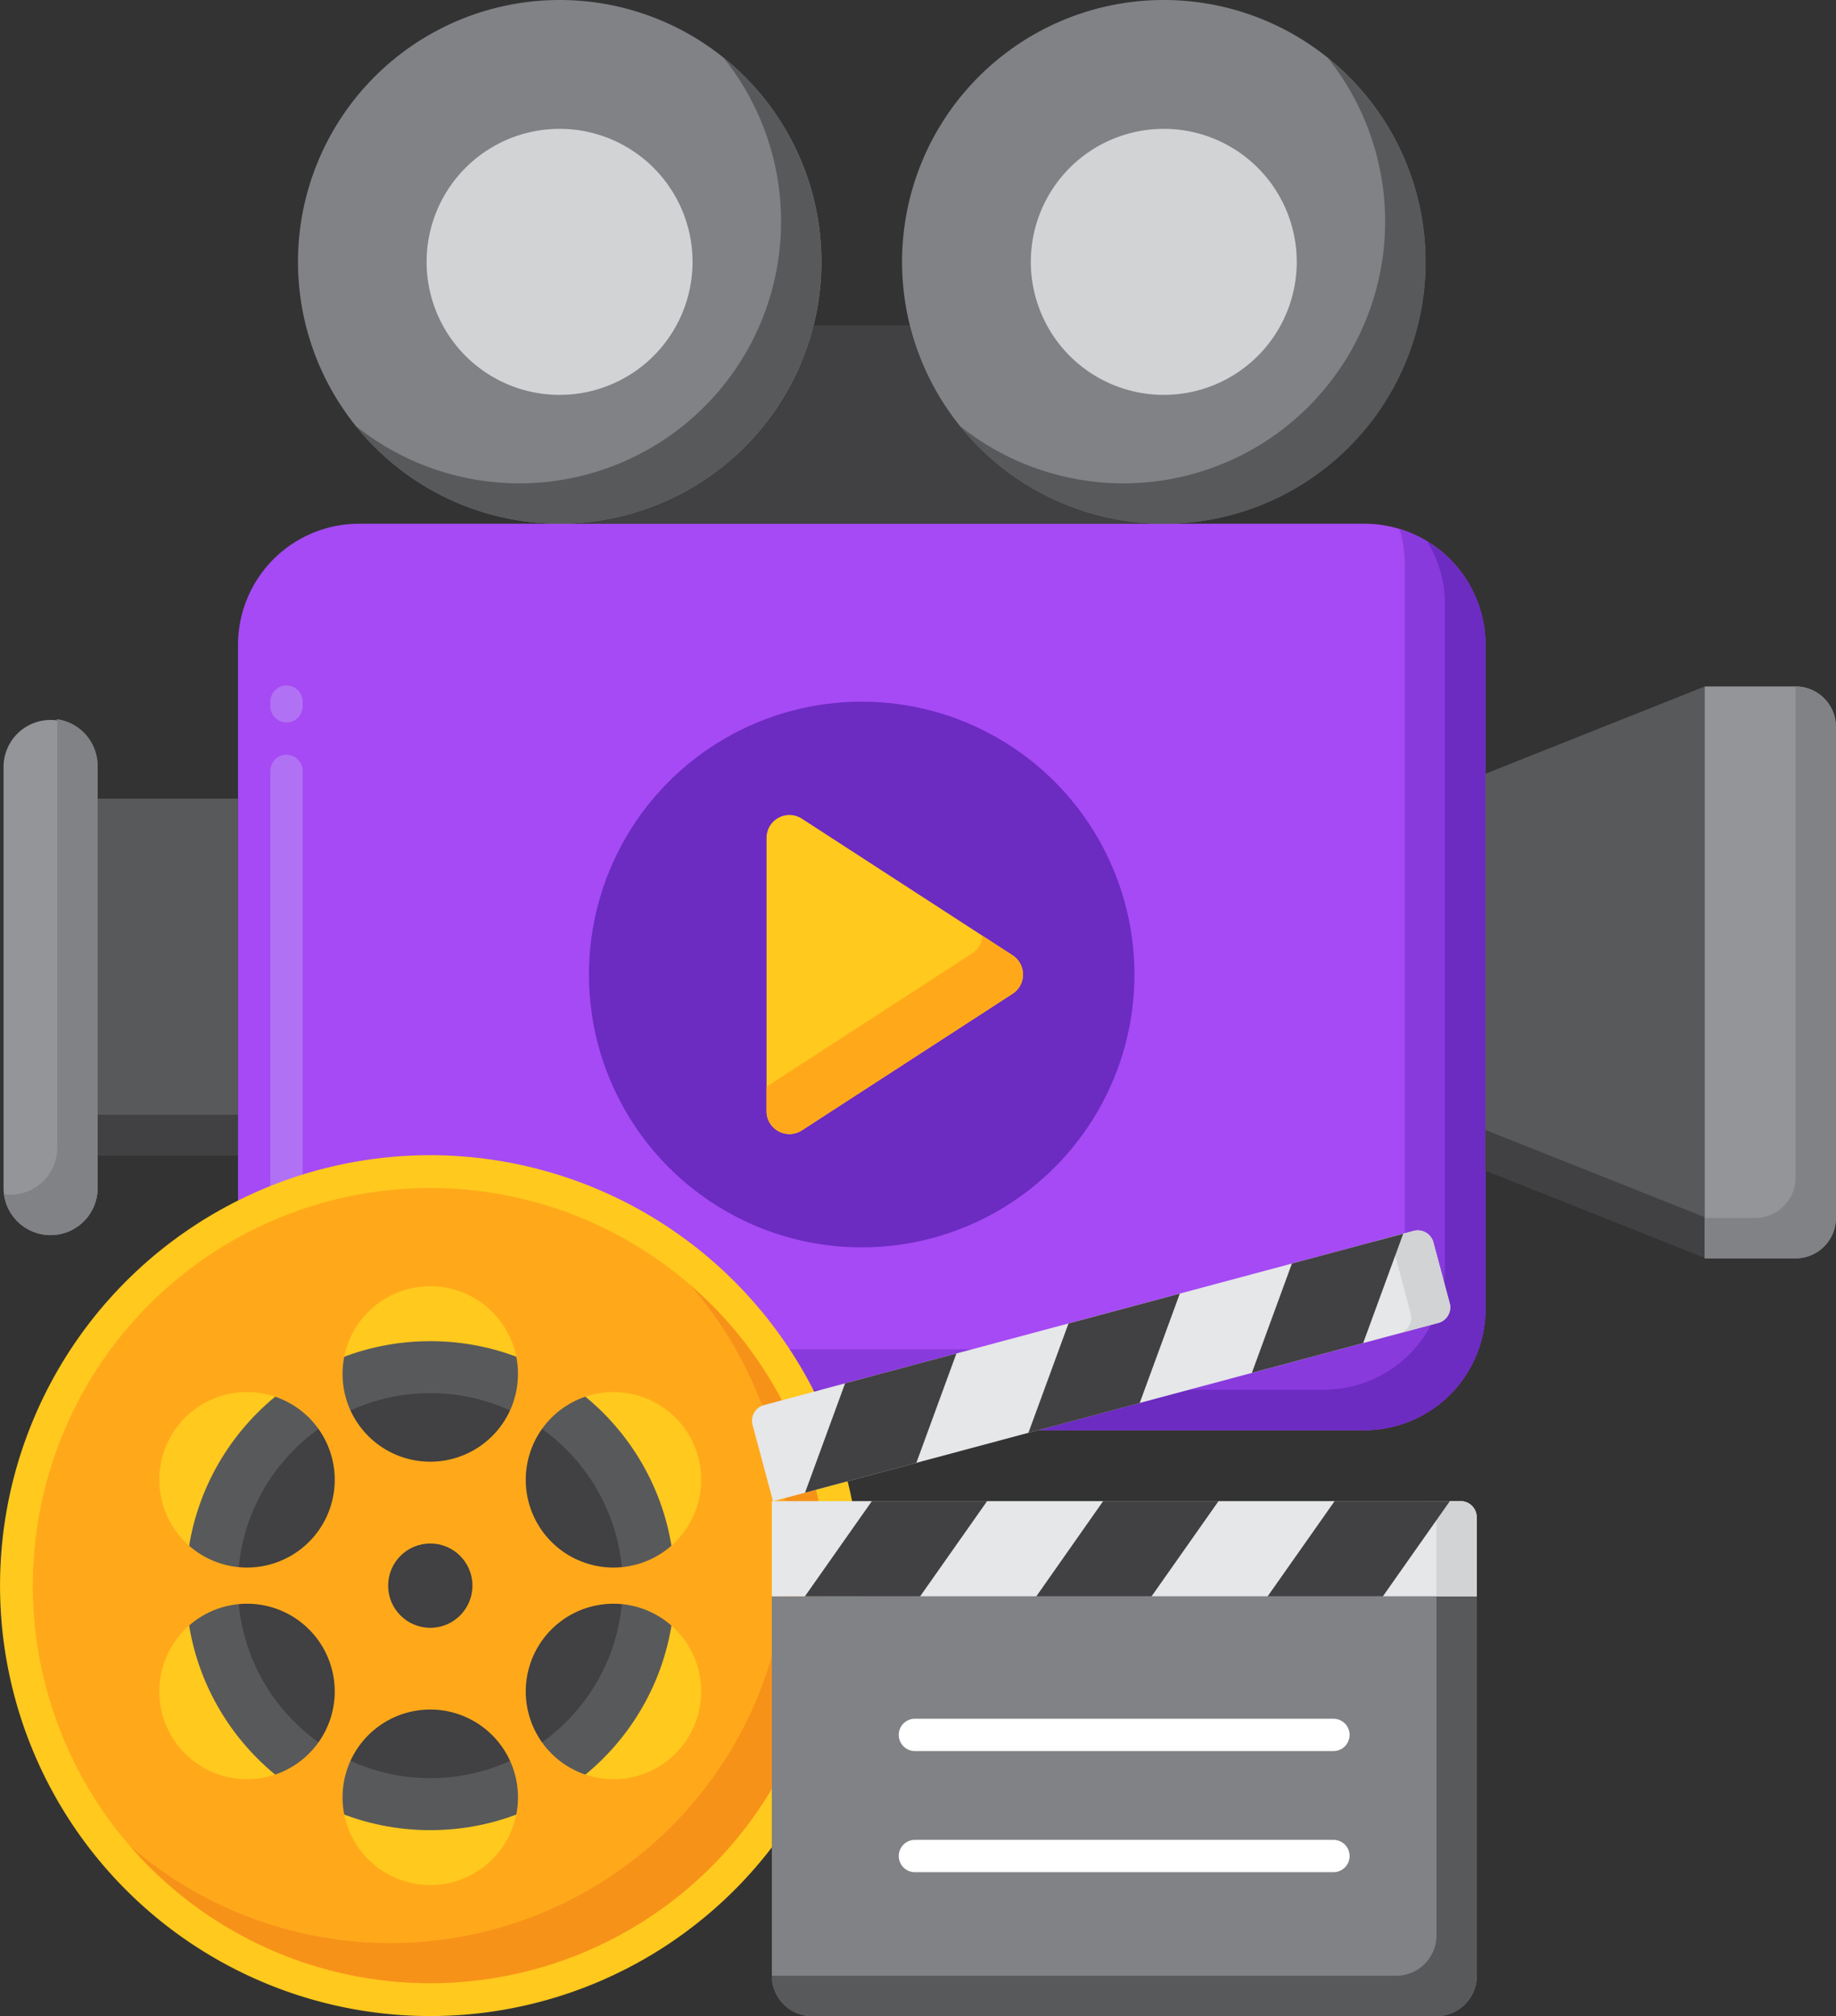
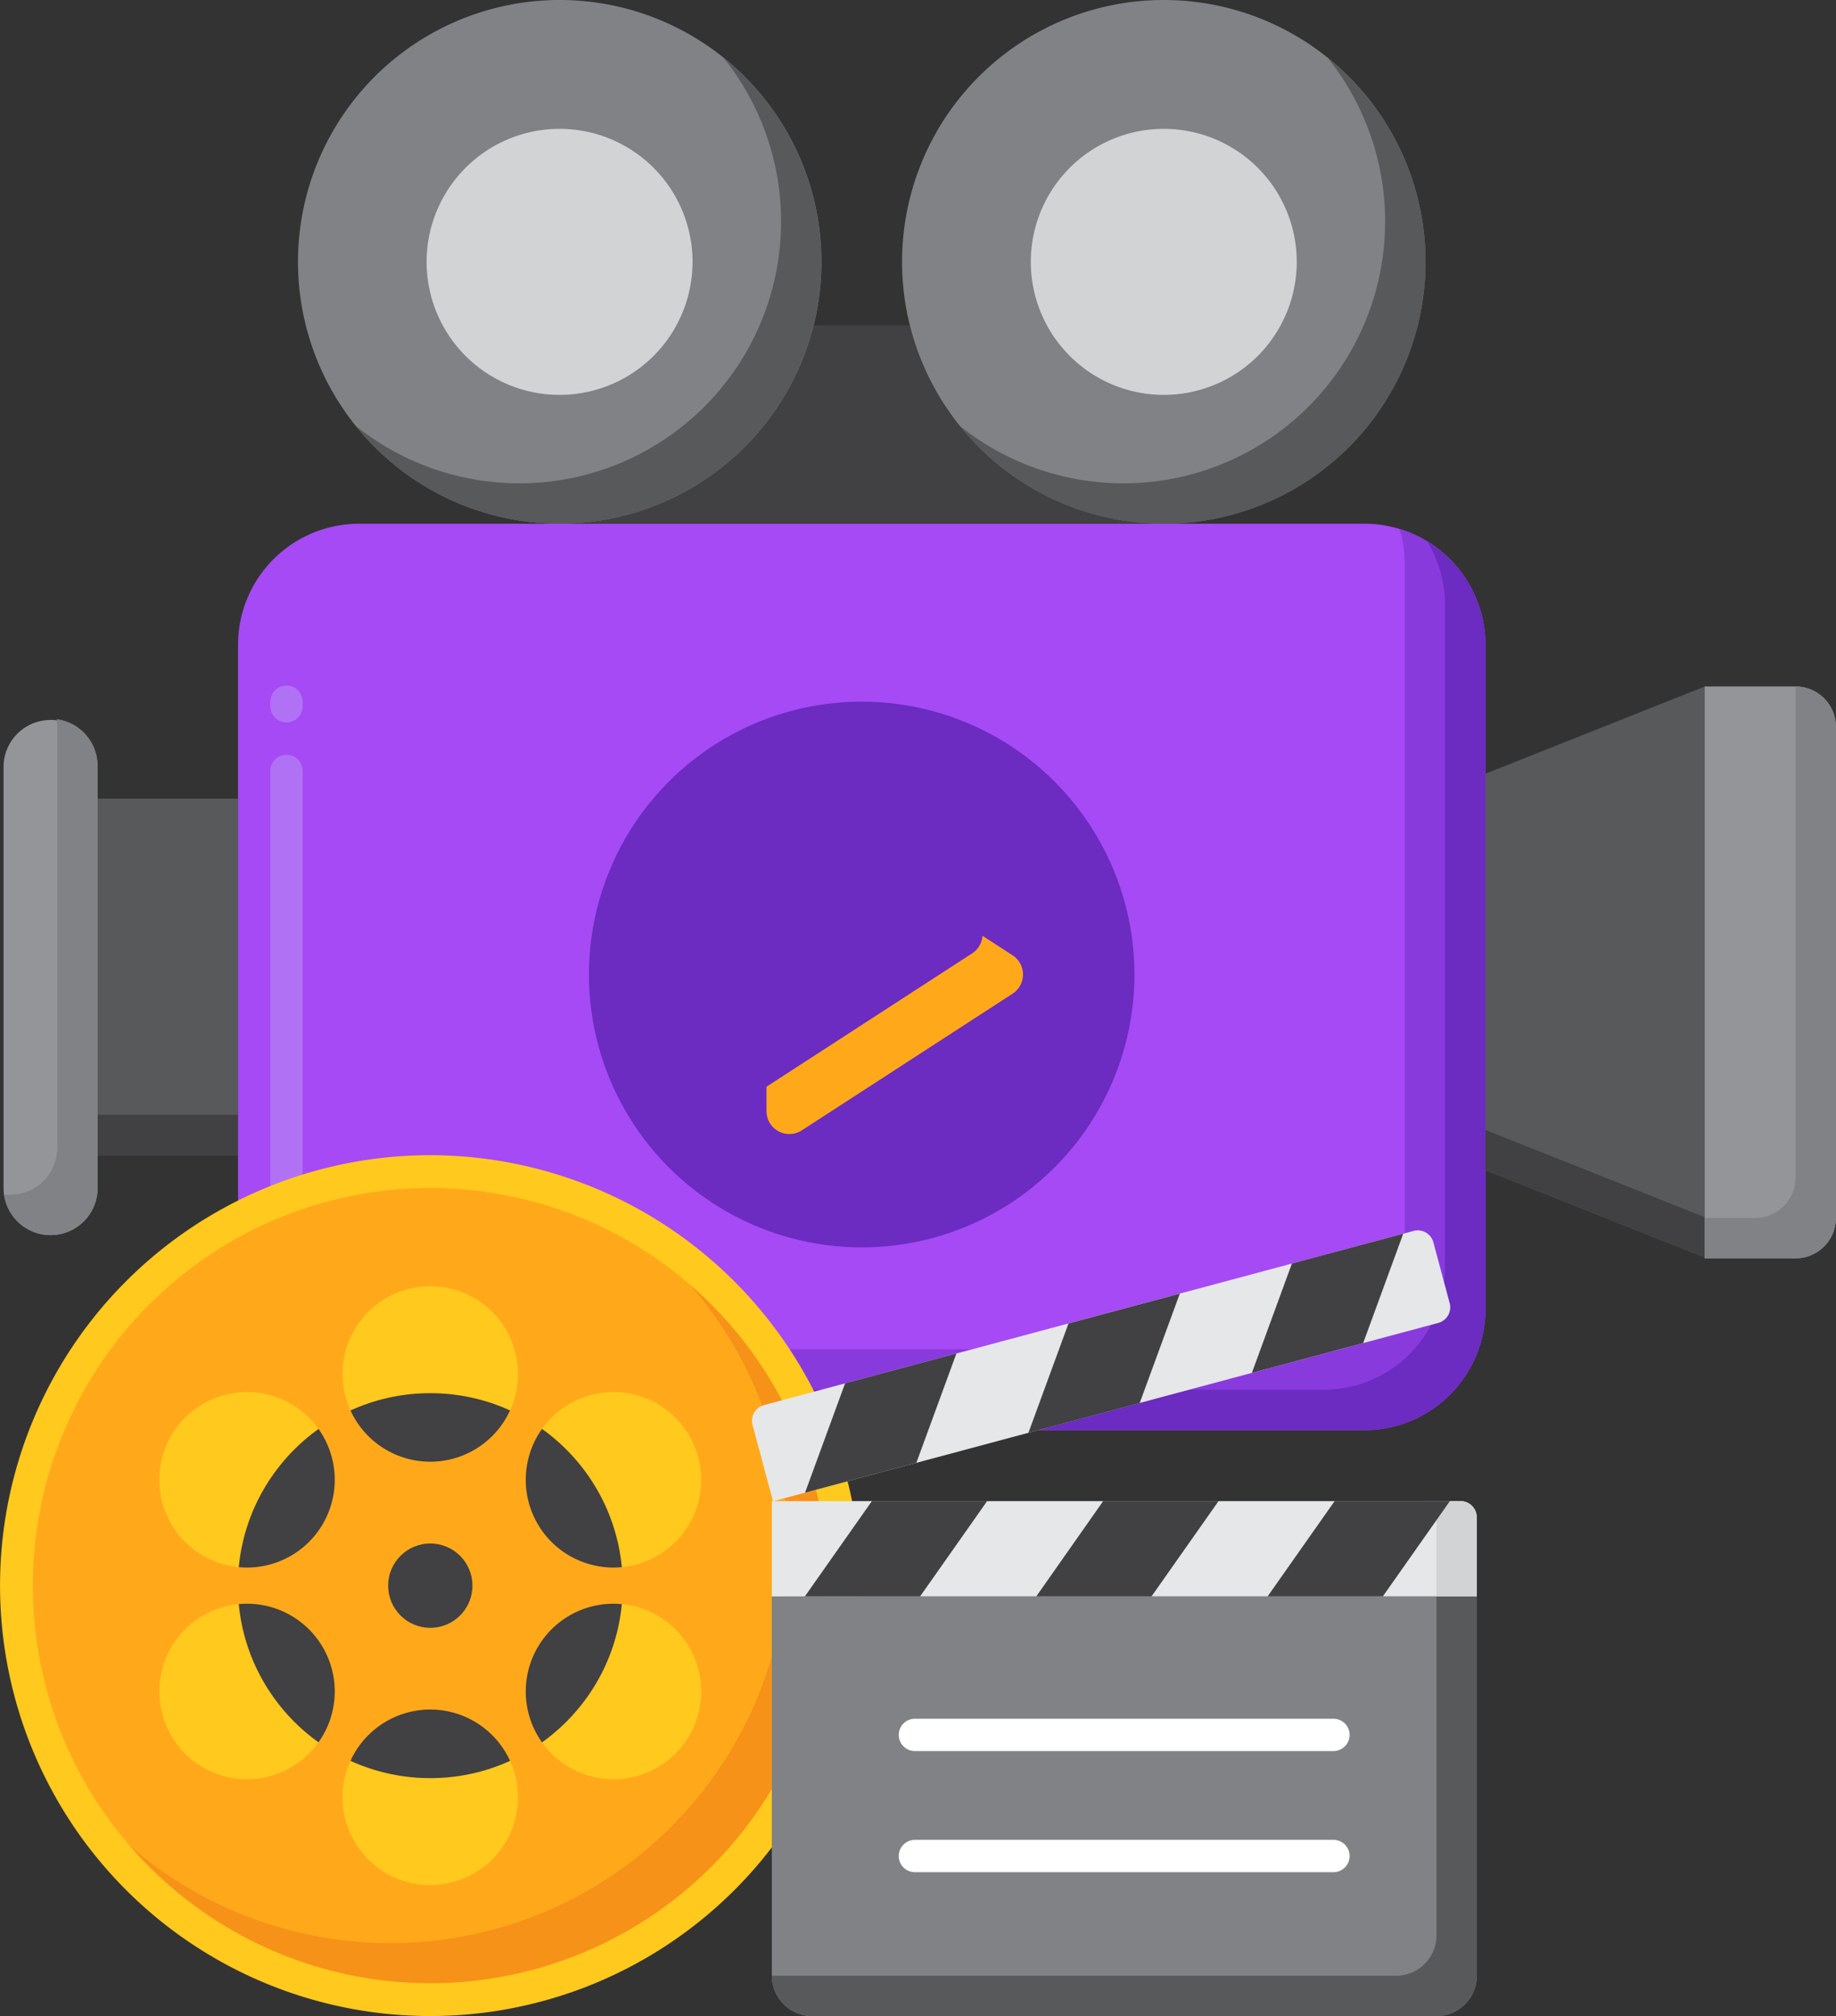
<svg xmlns="http://www.w3.org/2000/svg" width="53.314" height="58.52" viewBox="0 0 53.314 58.52">
  <rect x="0" y="0" width="53.314" height="58.52" fill="#333333" stroke="none" />
  <g id="Group_34237" data-name="Group 34237" transform="translate(-14.281 -3.176)">
    <g id="Group_34180" data-name="Group 34180" transform="translate(14.384 3.176)">
      <g id="Group_34179" data-name="Group 34179" transform="translate(0 0)">
        <g id="Group_34130" data-name="Group 34130" transform="translate(6.809 15.202)">
          <g id="Group_34129" data-name="Group 34129">
            <g id="Group_34128" data-name="Group 34128">
              <path id="Path_50998" data-name="Path 50998" d="M79.988,71.545a3.516,3.516,0,0,0-3.516-3.516H47.282a3.516,3.516,0,0,0-3.516,3.516V90.821a3.516,3.516,0,0,0,3.516,3.516h29.19a3.516,3.516,0,0,0,3.516-3.516Z" transform="translate(-43.766 -68.029)" fill="#a54af4" />
            </g>
          </g>
        </g>
        <g id="Group_34133" data-name="Group 34133" transform="translate(7.747 19.898)">
          <g id="Group_34132" data-name="Group 34132">
            <g id="Group_34131" data-name="Group 34131">
              <path id="Path_50999" data-name="Path 50999" d="M48.235,104.84a.469.469,0,0,1-.469-.469V90.541a.469.469,0,1,1,.938,0v13.83A.469.469,0,0,1,48.235,104.84Zm0-15.706a.469.469,0,0,1-.469-.469v-.135a.469.469,0,0,1,.938,0v.135A.469.469,0,0,1,48.235,89.135Z" transform="translate(-47.766 -88.062)" fill="#b171f4" />
            </g>
          </g>
        </g>
        <g id="Group_34135" data-name="Group 34135" transform="translate(6.961 15.354)">
          <g id="Group_34134" data-name="Group 34134">
            <path id="Path_51000" data-name="Path 51000" d="M77.987,68.676a3.51,3.51,0,0,1,.152,1.02V88.972a3.516,3.516,0,0,1-3.516,3.516H45.433a3.509,3.509,0,0,1-1.02-.152,3.517,3.517,0,0,0,3.365,2.5h29.19a3.516,3.516,0,0,0,3.516-3.516V72.04A3.516,3.516,0,0,0,77.987,68.676Z" transform="translate(-44.413 -68.676)" fill="#893add" />
          </g>
        </g>
        <g id="Group_34137" data-name="Group 34137" transform="translate(7.325 15.719)">
          <g id="Group_34136" data-name="Group 34136">
            <path id="Path_51001" data-name="Path 51001" d="M79.986,70.232A3.494,3.494,0,0,1,80.5,72.06V91.335a3.516,3.516,0,0,1-3.516,3.516H47.8a3.5,3.5,0,0,1-1.828-.516,3.51,3.51,0,0,0,3,1.688h29.19a3.516,3.516,0,0,0,3.516-3.516V73.232A3.51,3.51,0,0,0,79.986,70.232Z" transform="translate(-45.969 -70.232)" fill="#6c2bc1" />
          </g>
        </g>
        <path id="Path_51002" data-name="Path 51002" d="M101.153,49.228a7.6,7.6,0,0,1-7.375-5.756H90.987a7.6,7.6,0,0,1-7.375,5.756Z" transform="translate(-67.463 -34.026)" fill="#414042" />
        <g id="Group_34139" data-name="Group 34139" transform="translate(16.999 20.367)">
          <g id="Group_34138" data-name="Group 34138">
            <circle id="Ellipse_31" data-name="Ellipse 31" cx="7.92" cy="7.92" r="7.92" fill="#6c2bc1" />
          </g>
        </g>
        <g id="Group_34141" data-name="Group 34141" transform="translate(22.156 23.656)">
          <g id="Group_34140" data-name="Group 34140">
-             <path id="Path_51003" data-name="Path 51003" d="M109.236,112.688v-7.93a.665.665,0,0,1,1.027-.558l6.117,3.965a.665.665,0,0,1,0,1.117l-6.117,3.965A.665.665,0,0,1,109.236,112.688Z" transform="translate(-109.236 -104.092)" fill="#ffc91d" />
-           </g>
+             </g>
        </g>
        <g id="Group_34143" data-name="Group 34143" transform="translate(22.156 27.162)">
          <g id="Group_34142" data-name="Group 34142">
            <path id="Path_51004" data-name="Path 51004" d="M116.38,119.618l-.874-.567a.654.654,0,0,1-.3.511l-5.972,3.871v.708a.665.665,0,0,0,1.027.558l6.117-3.965A.665.665,0,0,0,116.38,119.618Z" transform="translate(-109.236 -119.051)" fill="#ffa91a" />
          </g>
        </g>
        <g id="Group_34146" data-name="Group 34146" transform="translate(43.031 19.926)">
          <g id="Group_34145" data-name="Group 34145">
            <g id="Group_34144" data-name="Group 34144">
              <path id="Path_51005" data-name="Path 51005" d="M198.289,90.714v11.512l6.37,2.533V88.181Z" transform="translate(-198.289 -88.181)" fill="#58595b" />
            </g>
          </g>
        </g>
        <g id="Group_34148" data-name="Group 34148" transform="translate(43.031 32.799)">
          <g id="Group_34147" data-name="Group 34147">
            <path id="Path_51006" data-name="Path 51006" d="M198.289,144.27l6.37,2.533v-1.172l-6.37-2.533Z" transform="translate(-198.289 -143.098)" fill="#414042" />
          </g>
        </g>
        <g id="Group_34165" data-name="Group 34165" transform="translate(8.549)">
          <g id="Group_34151" data-name="Group 34151">
            <g id="Group_34150" data-name="Group 34150">
              <g id="Group_34149" data-name="Group 34149">
                <path id="Path_51007" data-name="Path 51007" d="M58.788,3.176a7.6,7.6,0,1,0,7.6,7.6,7.6,7.6,0,0,0-7.6-7.6Z" transform="translate(-51.187 -3.176)" fill="#808285" />
              </g>
            </g>
          </g>
          <g id="Group_34153" data-name="Group 34153" transform="translate(1.673 1.673)">
            <g id="Group_34152" data-name="Group 34152">
              <path id="Path_51008" data-name="Path 51008" d="M69.009,10.315A7.6,7.6,0,0,1,58.326,21,7.6,7.6,0,1,0,69.009,10.315Z" transform="translate(-58.326 -10.315)" fill="#58595b" />
            </g>
          </g>
          <g id="Group_34156" data-name="Group 34156" transform="translate(3.74 3.74)">
            <g id="Group_34155" data-name="Group 34155">
              <g id="Group_34154" data-name="Group 34154">
                <path id="Path_51009" data-name="Path 51009" d="M71,19.133a3.861,3.861,0,1,0,3.861,3.861A3.861,3.861,0,0,0,71,19.133Z" transform="translate(-67.143 -19.133)" fill="#d1d3d4" />
              </g>
            </g>
          </g>
          <g id="Group_34159" data-name="Group 34159" transform="translate(17.541)">
            <g id="Group_34158" data-name="Group 34158">
              <g id="Group_34157" data-name="Group 34157">
                <path id="Path_51010" data-name="Path 51010" d="M133.617,3.176a7.6,7.6,0,1,0,7.6,7.6,7.6,7.6,0,0,0-7.6-7.6Z" transform="translate(-126.016 -3.176)" fill="#808285" />
              </g>
            </g>
          </g>
          <g id="Group_34161" data-name="Group 34161" transform="translate(19.214 1.673)">
            <g id="Group_34160" data-name="Group 34160">
              <path id="Path_51011" data-name="Path 51011" d="M143.838,10.315A7.6,7.6,0,0,1,133.155,21a7.6,7.6,0,1,0,10.683-10.683Z" transform="translate(-133.155 -10.315)" fill="#58595b" />
            </g>
          </g>
          <g id="Group_34164" data-name="Group 34164" transform="translate(21.281 3.74)">
            <g id="Group_34163" data-name="Group 34163">
              <g id="Group_34162" data-name="Group 34162">
                <path id="Path_51012" data-name="Path 51012" d="M145.833,19.133a3.861,3.861,0,1,0,3.861,3.861A3.861,3.861,0,0,0,145.833,19.133Z" transform="translate(-141.972 -19.133)" fill="#d1d3d4" />
              </g>
            </g>
          </g>
        </g>
        <g id="Group_34167" data-name="Group 34167" transform="translate(49.401 19.926)">
          <g id="Group_34166" data-name="Group 34166">
            <path id="Path_51013" data-name="Path 51013" d="M228.1,104.78h-2.638v-16.6H228.1a1.172,1.172,0,0,1,1.172,1.172v14.255A1.172,1.172,0,0,1,228.1,104.78Z" transform="translate(-225.465 -88.181)" fill="#939598" />
          </g>
        </g>
        <g id="Group_34169" data-name="Group 34169" transform="translate(49.401 19.926)">
          <g id="Group_34168" data-name="Group 34168">
            <path id="Path_51014" data-name="Path 51014" d="M228.1,88.181v14.255a1.172,1.172,0,0,1-1.172,1.172h-1.466v1.172H228.1a1.172,1.172,0,0,0,1.172-1.172V89.353A1.172,1.172,0,0,0,228.1,88.181Z" transform="translate(-225.465 -88.181)" fill="#808285" />
          </g>
        </g>
        <g id="Group_34178" data-name="Group 34178" transform="translate(0 20.861)">
          <g id="Group_34171" data-name="Group 34171" transform="translate(2.731 2.32)">
            <g id="Group_34170" data-name="Group 34170">
              <path id="Path_51015" data-name="Path 51015" d="M26.371,102.066h4.074v10.35H26.371Z" transform="translate(-26.371 -102.066)" fill="#58595b" />
            </g>
          </g>
          <g id="Group_34173" data-name="Group 34173" transform="translate(2.731 11.498)">
            <g id="Group_34172" data-name="Group 34172">
              <path id="Path_51016" data-name="Path 51016" d="M26.371,141.221h4.074v1.172H26.371Z" transform="translate(-26.371 -141.221)" fill="#414042" />
            </g>
          </g>
          <g id="Group_34175" data-name="Group 34175">
            <g id="Group_34174" data-name="Group 34174">
              <path id="Path_51017" data-name="Path 51017" d="M16.085,107.16a1.366,1.366,0,0,1-1.366-1.366V93.536a1.366,1.366,0,0,1,2.731,0v12.259A1.366,1.366,0,0,1,16.085,107.16Z" transform="translate(-14.719 -92.17)" fill="#939598" />
            </g>
          </g>
          <g id="Group_34177" data-name="Group 34177" transform="translate(0.014 0.013)">
            <g id="Group_34176" data-name="Group 34176">
              <path id="Path_51018" data-name="Path 51018" d="M16.31,92.226a1.385,1.385,0,0,1,.013.18v12.259a1.366,1.366,0,0,1-1.366,1.366,1.341,1.341,0,0,1-.18-.013,1.365,1.365,0,0,0,2.718-.18V93.579A1.365,1.365,0,0,0,16.31,92.226Z" transform="translate(-14.777 -92.226)" fill="#808285" />
            </g>
          </g>
        </g>
      </g>
    </g>
    <g id="Group_34194" data-name="Group 34194" transform="translate(14.281 36.707)">
      <g id="Group_34182" data-name="Group 34182" transform="translate(0)">
        <g id="Group_34181" data-name="Group 34181">
          <path id="Path_51019" data-name="Path 51019" d="M26.775,146.221A12.494,12.494,0,1,0,39.27,158.715,12.509,12.509,0,0,0,26.775,146.221Z" transform="translate(-14.281 -146.221)" fill="#ffc91d" />
        </g>
      </g>
      <g id="Group_34184" data-name="Group 34184" transform="translate(5.398 5.398)">
        <g id="Group_34183" data-name="Group 34183">
-           <circle id="Ellipse_32" data-name="Ellipse 32" cx="7.097" cy="7.097" r="7.097" fill="#58595b" />
-         </g>
+           </g>
      </g>
      <g id="Group_34186" data-name="Group 34186" transform="translate(6.908 6.908)">
        <g id="Group_34185" data-name="Group 34185">
          <circle id="Ellipse_33" data-name="Ellipse 33" cx="5.587" cy="5.587" r="5.587" fill="#414042" />
        </g>
      </g>
      <g id="Group_34188" data-name="Group 34188" transform="translate(0.953 0.953)">
        <g id="Group_34187" data-name="Group 34187">
          <path id="Path_51020" data-name="Path 51020" d="M29.889,150.288A11.541,11.541,0,1,0,41.43,161.829,11.541,11.541,0,0,0,29.889,150.288Zm-4.047,16.819a2.547,2.547,0,1,1,.932-3.479A2.547,2.547,0,0,1,25.842,167.107Zm.932-7.076a2.547,2.547,0,1,1-.932-3.479A2.547,2.547,0,0,1,26.774,160.031Zm3.115,10.489a2.547,2.547,0,1,1,2.547-2.547A2.547,2.547,0,0,1,29.889,170.52Zm0-12.288a2.547,2.547,0,1,1,2.547-2.547A2.547,2.547,0,0,1,29.889,158.232Zm7.526,7.943a2.547,2.547,0,1,1-.932-3.479A2.547,2.547,0,0,1,37.415,166.174Zm-.932-5.212a2.547,2.547,0,1,1,.932-3.479A2.547,2.547,0,0,1,36.483,160.963Z" transform="translate(-18.348 -150.288)" fill="#ffa91a" />
        </g>
      </g>
      <g id="Group_34191" data-name="Group 34191" transform="translate(3.771 3.771)">
        <g id="Group_34190" data-name="Group 34190">
          <g id="Group_34189" data-name="Group 34189">
            <path id="Path_51021" data-name="Path 51021" d="M46.644,162.308a11.537,11.537,0,0,1-16.275,16.275,11.538,11.538,0,1,0,16.275-16.275Z" transform="translate(-30.369 -162.308)" fill="#f79219" />
          </g>
        </g>
      </g>
      <g id="Group_34193" data-name="Group 34193" transform="translate(11.271 11.271)">
        <g id="Group_34192" data-name="Group 34192">
          <circle id="Ellipse_34" data-name="Ellipse 34" cx="1.224" cy="1.224" r="1.224" fill="#414042" />
        </g>
      </g>
    </g>
    <g id="Group_34236" data-name="Group 34236" transform="translate(36.117 38.889)">
      <g id="Group_34221" data-name="Group 34221" transform="translate(0.578 7.859)">
        <g id="Group_34197" data-name="Group 34197" transform="translate(0 2.762)">
          <g id="Group_34196" data-name="Group 34196">
            <g id="Group_34195" data-name="Group 34195">
              <path id="Path_51022" data-name="Path 51022" d="M109.9,200.835V211.85a1.172,1.172,0,0,0,1.172,1.172H129.2a1.172,1.172,0,0,0,1.172-1.172V200.835Z" transform="translate(-109.901 -200.835)" fill="#808285" />
            </g>
          </g>
        </g>
        <g id="Group_34204" data-name="Group 34204" transform="translate(3.688 6.317)">
          <g id="Group_34200" data-name="Group 34200">
            <g id="Group_34199" data-name="Group 34199">
              <g id="Group_34198" data-name="Group 34198">
                <path id="Path_51023" data-name="Path 51023" d="M138.258,216.938H126.1a.469.469,0,1,1,0-.938h12.154a.469.469,0,1,1,0,.938Z" transform="translate(-125.635 -216)" fill="#fff" />
              </g>
            </g>
          </g>
          <g id="Group_34203" data-name="Group 34203" transform="translate(0 3.516)">
            <g id="Group_34202" data-name="Group 34202">
              <g id="Group_34201" data-name="Group 34201">
                <path id="Path_51024" data-name="Path 51024" d="M138.258,231.938H126.1a.469.469,0,1,1,0-.938h12.154a.469.469,0,1,1,0,.938Z" transform="translate(-125.635 -231)" fill="#fff" />
              </g>
            </g>
          </g>
        </g>
        <g id="Group_34206" data-name="Group 34206" transform="translate(0 2.762)">
          <g id="Group_34205" data-name="Group 34205">
            <path id="Path_51025" data-name="Path 51025" d="M129.2,200.835v9.843a1.172,1.172,0,0,1-1.172,1.172H109.9a1.172,1.172,0,0,0,1.172,1.172H129.2a1.172,1.172,0,0,0,1.172-1.172V200.835Z" transform="translate(-109.901 -200.835)" fill="#58595b" />
          </g>
        </g>
        <g id="Group_34220" data-name="Group 34220">
          <g id="Group_34208" data-name="Group 34208">
            <g id="Group_34207" data-name="Group 34207">
              <path id="Path_51026" data-name="Path 51026" d="M129.9,189.053h-20v2.764h20.468v-2.3A.469.469,0,0,0,129.9,189.053Z" transform="translate(-109.901 -189.053)" fill="#e6e7e8" />
            </g>
          </g>
          <g id="Group_34210" data-name="Group 34210" transform="translate(18.827)">
            <g id="Group_34209" data-name="Group 34209">
              <path id="Path_51027" data-name="Path 51027" d="M191.86,189.522a.469.469,0,0,0-.469-.469h-1.172a.469.469,0,0,1,.469.469v2.3h1.172Z" transform="translate(-190.219 -189.053)" fill="#d1d3d4" />
            </g>
          </g>
          <g id="Group_34213" data-name="Group 34213" transform="translate(7.679)">
            <g id="Group_34212" data-name="Group 34212">
              <g id="Group_34211" data-name="Group 34211">
                <path id="Path_51028" data-name="Path 51028" d="M142.659,191.817h3.346l1.945-2.764H144.6Z" transform="translate(-142.659 -189.053)" fill="#414042" />
              </g>
            </g>
          </g>
          <g id="Group_34216" data-name="Group 34216" transform="translate(14.396)">
            <g id="Group_34215" data-name="Group 34215">
              <g id="Group_34214" data-name="Group 34214">
                <path id="Path_51029" data-name="Path 51029" d="M171.315,191.817h3.346l1.945-2.764H173.26Z" transform="translate(-171.315 -189.053)" fill="#414042" />
              </g>
            </g>
          </g>
          <g id="Group_34219" data-name="Group 34219" transform="translate(0.962)">
            <g id="Group_34218" data-name="Group 34218">
              <g id="Group_34217" data-name="Group 34217">
                <path id="Path_51030" data-name="Path 51030" d="M114,191.817h3.346l1.945-2.764h-3.346Z" transform="translate(-114.003 -189.053)" fill="#414042" />
              </g>
            </g>
          </g>
        </g>
      </g>
      <g id="Group_34235" data-name="Group 34235" transform="translate(0)">
        <g id="Group_34223" data-name="Group 34223">
          <g id="Group_34222" data-name="Group 34222">
            <path id="Path_51031" data-name="Path 51031" d="M126.646,155.544,107.781,160.6a.469.469,0,0,0-.331.574l.594,2.217,19.318-5.176a.469.469,0,0,0,.331-.574l-.473-1.764A.469.469,0,0,0,126.646,155.544Z" transform="translate(-107.433 -155.528)" fill="#e6e7e8" />
          </g>
        </g>
        <g id="Group_34225" data-name="Group 34225" transform="translate(18.081)">
          <g id="Group_34224" data-name="Group 34224">
-             <path id="Path_51032" data-name="Path 51032" d="M186.271,155.876a.469.469,0,0,0-.574-.331l-1.132.3a.469.469,0,0,1,.574.331l.473,1.765a.469.469,0,0,1-.331.574l1.132-.3a.469.469,0,0,0,.331-.574Z" transform="translate(-184.565 -155.528)" fill="#d1d3d4" />
-           </g>
+             </g>
        </g>
        <g id="Group_34228" data-name="Group 34228" transform="translate(8.027 1.835)">
          <g id="Group_34227" data-name="Group 34227">
            <g id="Group_34226" data-name="Group 34226">
              <path id="Path_51033" data-name="Path 51033" d="M141.678,167.4l3.232-.866,1.164-3.174-3.232.866Z" transform="translate(-141.678 -163.358)" fill="#414042" />
            </g>
          </g>
        </g>
        <g id="Group_34231" data-name="Group 34231" transform="translate(14.516 0.097)">
          <g id="Group_34230" data-name="Group 34230">
            <g id="Group_34229" data-name="Group 34229">
              <path id="Path_51034" data-name="Path 51034" d="M169.357,159.982l3.232-.866,1.163-3.174-3.232.866Z" transform="translate(-169.357 -155.942)" fill="#414042" />
            </g>
          </g>
        </g>
        <g id="Group_34234" data-name="Group 34234" transform="translate(1.539 3.574)">
          <g id="Group_34233" data-name="Group 34233">
            <g id="Group_34232" data-name="Group 34232">
              <path id="Path_51035" data-name="Path 51035" d="M114,174.815l3.232-.866,1.163-3.174-3.232.866Z" transform="translate(-113.998 -170.775)" fill="#414042" />
            </g>
          </g>
        </g>
      </g>
    </g>
  </g>
</svg>